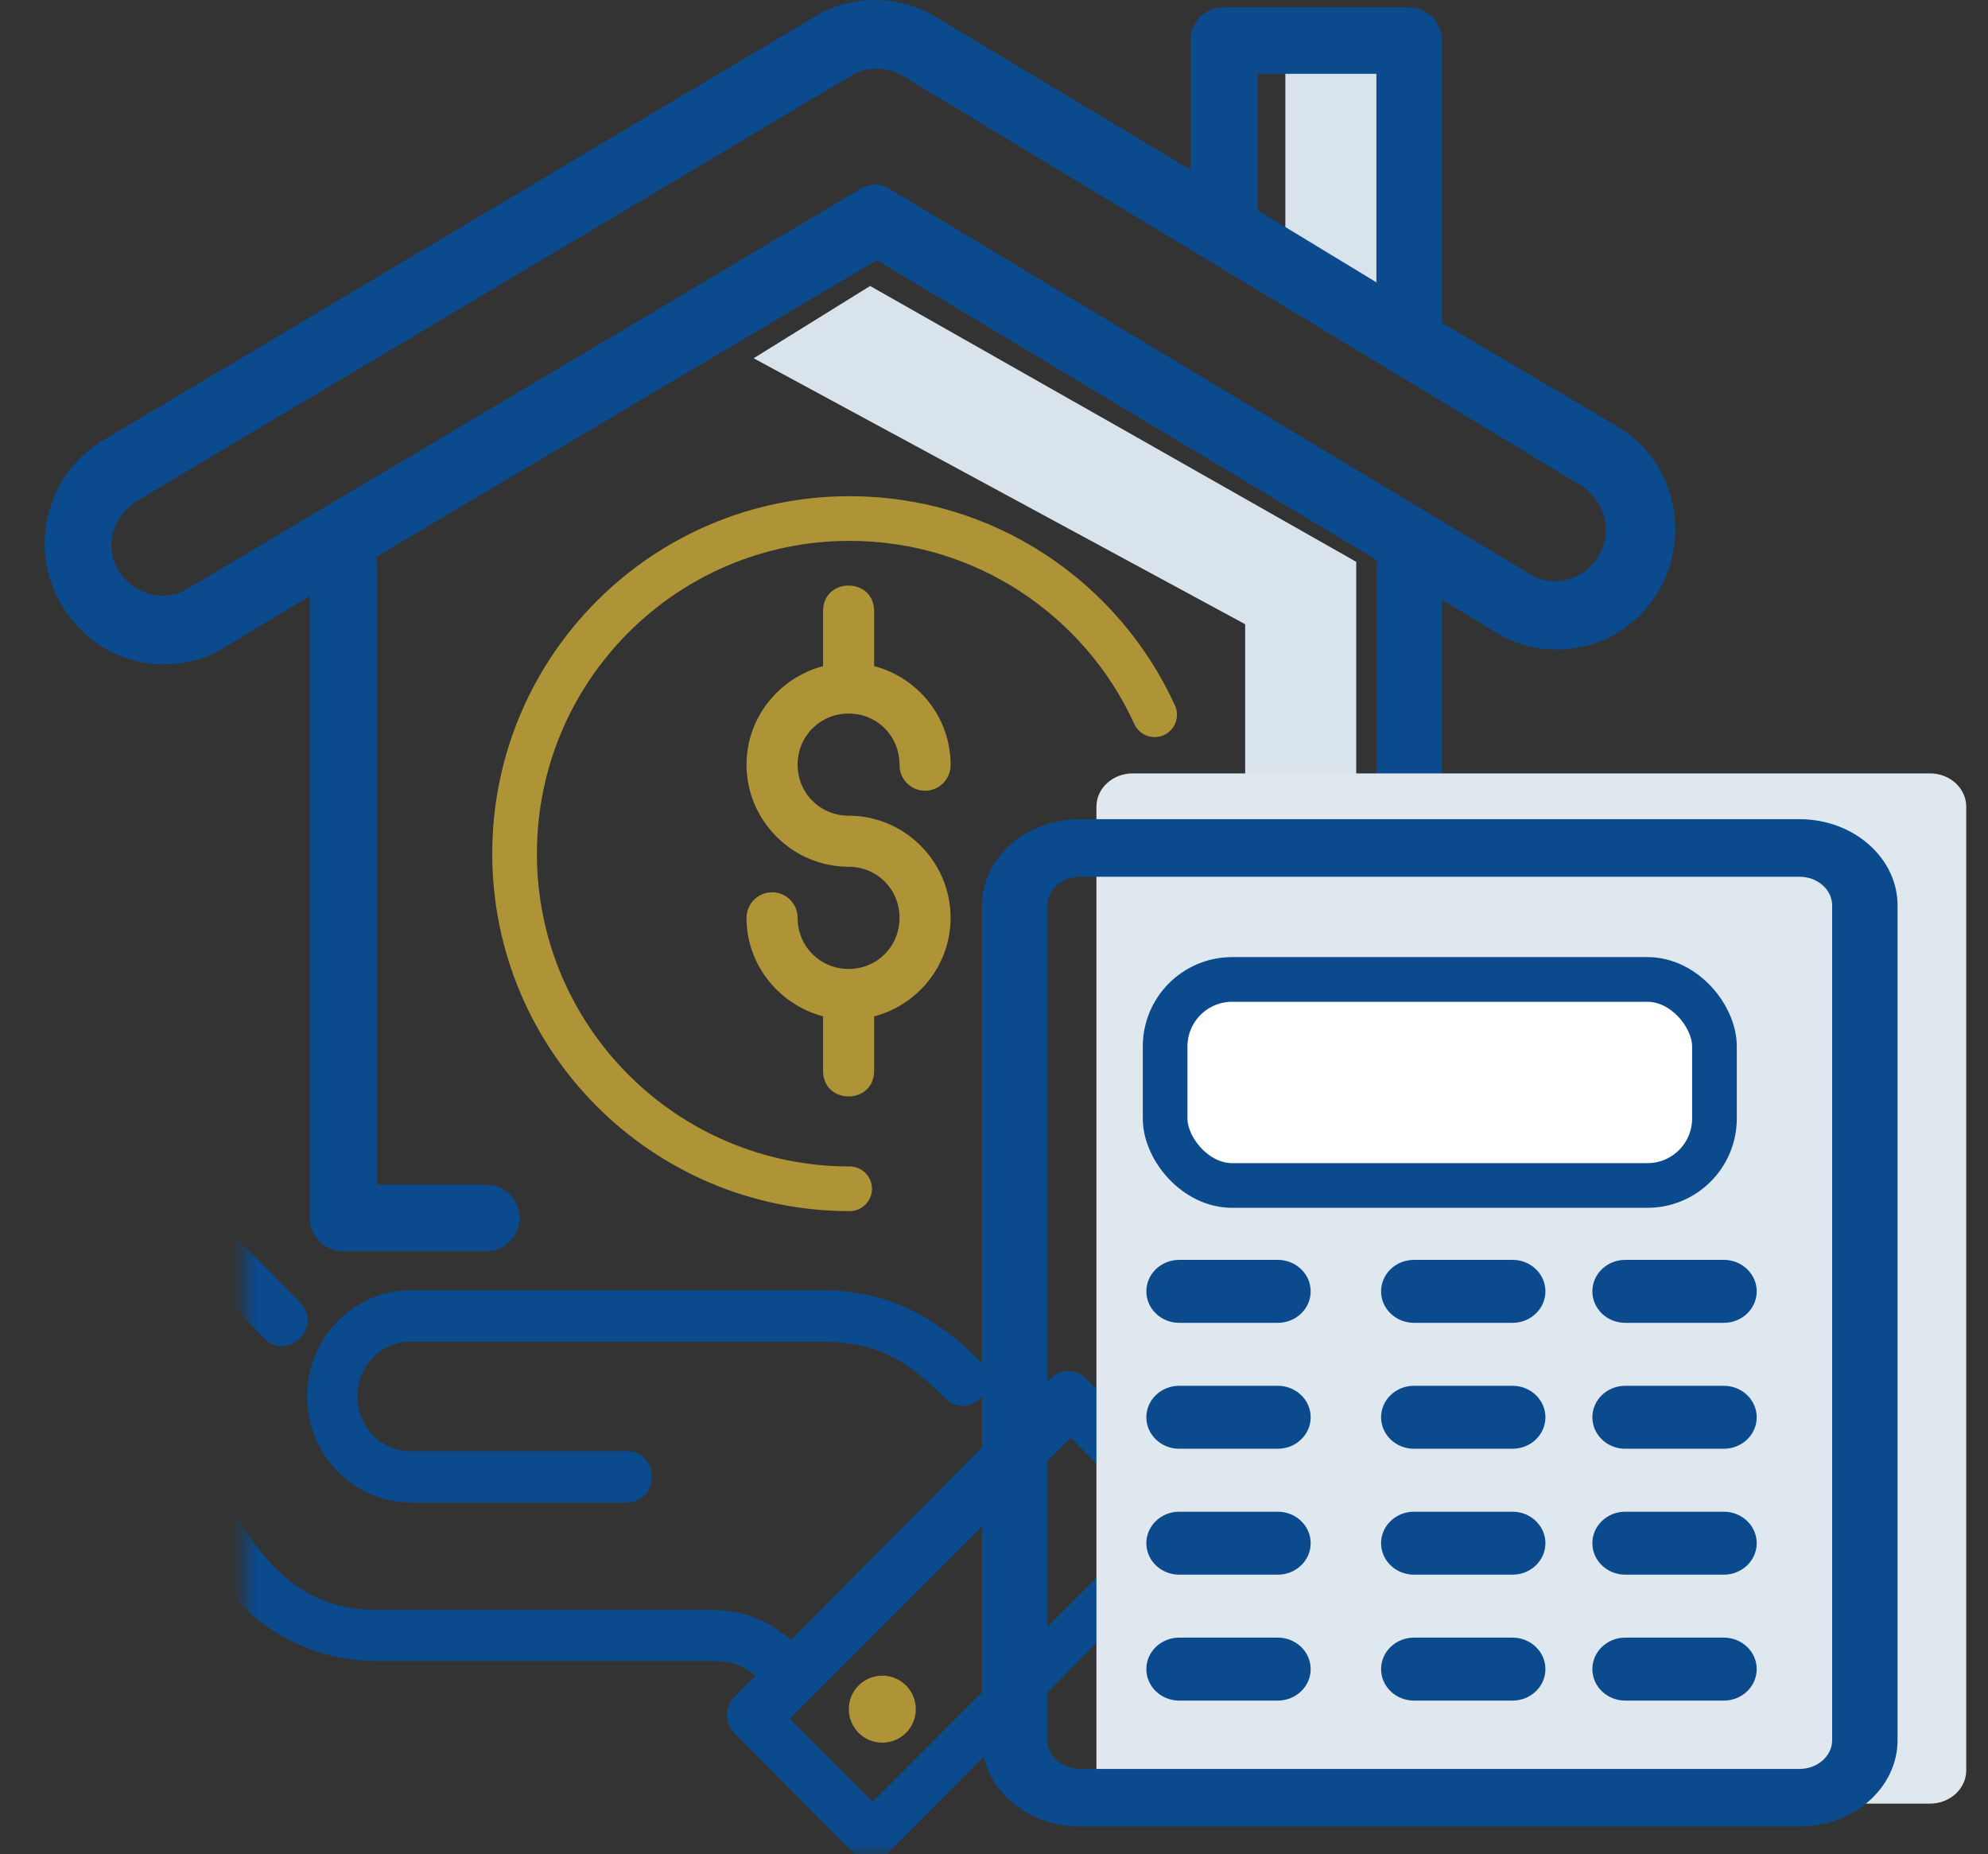
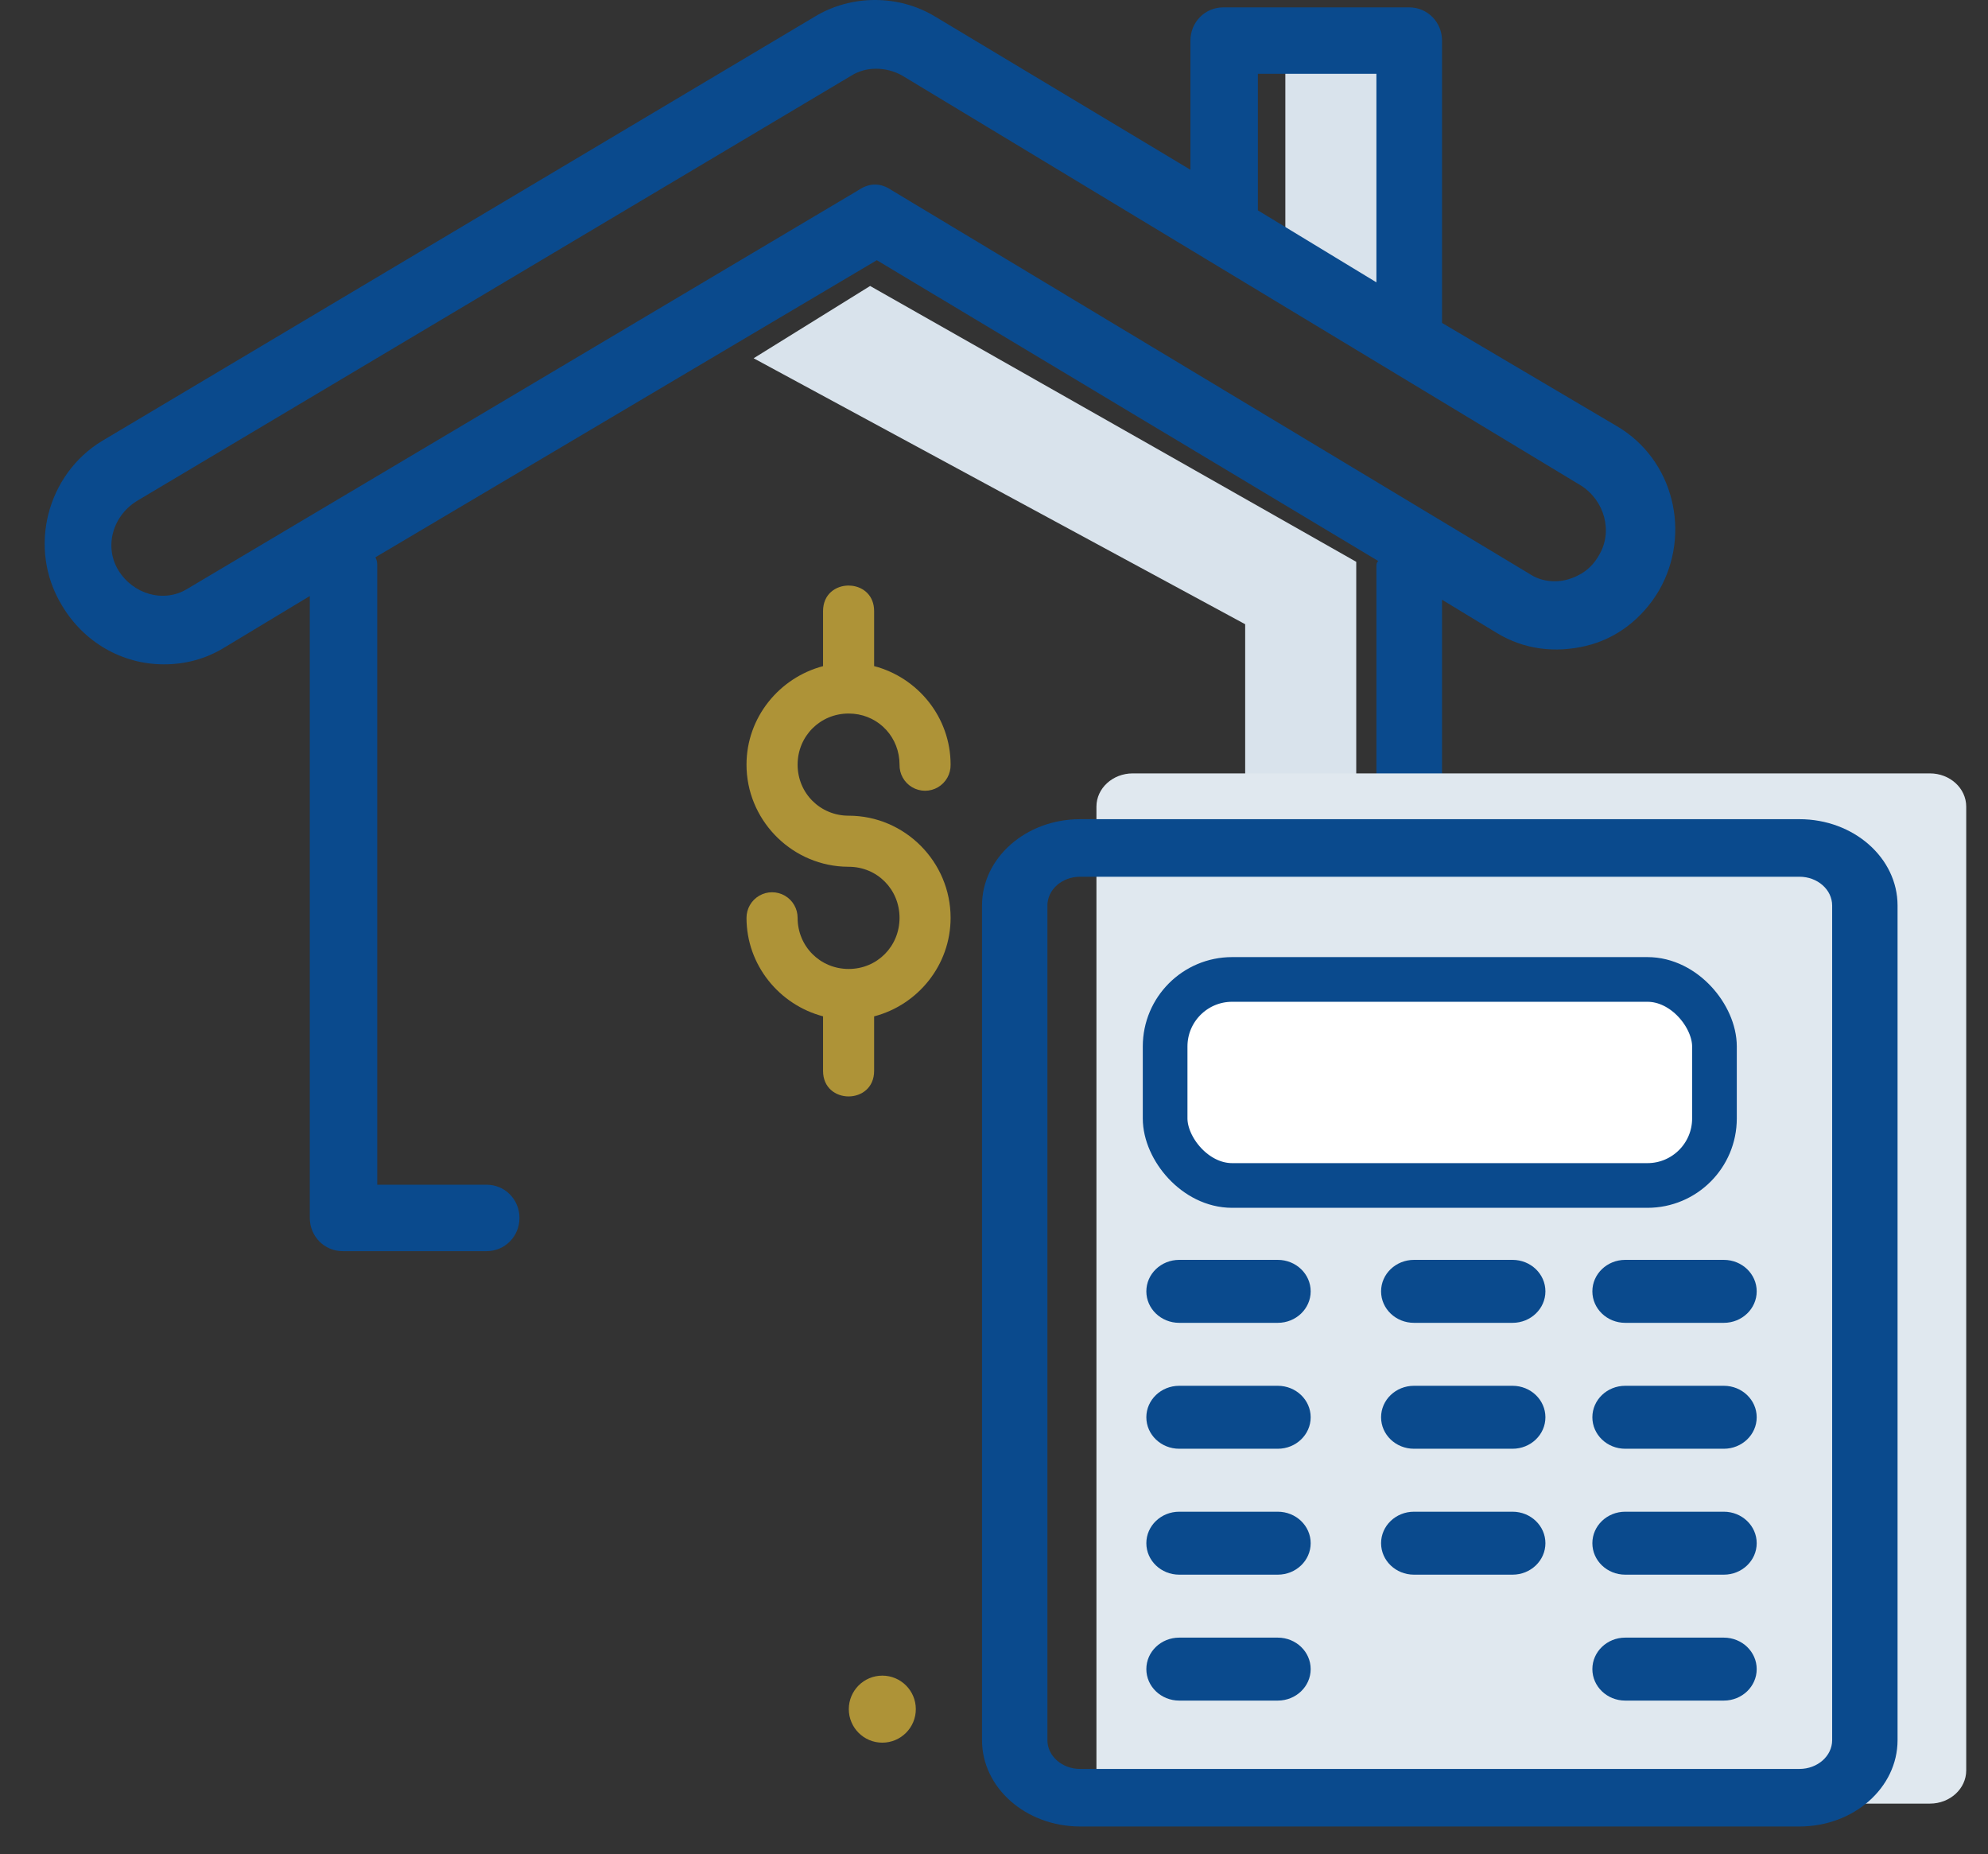
<svg xmlns="http://www.w3.org/2000/svg" xmlns:xlink="http://www.w3.org/1999/xlink" width="89px" height="83px" viewBox="0 0 89 83" version="1.1">
  <rect x="0" y="0" width="89" height="83" fill="#333333" stroke="none" />
  <title>Mortgage Payment ICON</title>
  <defs>
    <rect id="path-1" x="0" y="0" width="44" height="32" />
  </defs>
  <g id="Calcultor-landing_MASTER-PAGE_15-Nov-2021" stroke="none" stroke-width="1" fill="none" fill-rule="evenodd">
    <g id="Calculators_landing-page(Using-existing-component)_Desktop" transform="translate(-241, -1302)">
      <g id="CALCULATORs" transform="translate(211, 789)">
        <g id="Mortgage-Payment-Calculator" transform="translate(0, 487)">
          <g id="Mortgage-Payment-ICON" transform="translate(30, 26)">
            <g id="ICON">
              <rect id="Rectangle" fill="#D9E3EC" x="57.543" y="3.2" width="4.761" height="9.6" />
              <path d="M38.954,12.8 L60.717,25.147 L60.717,52.8 L55.745,52.8 L55.745,27.94 L33.739,16.036 L38.954,12.8 Z" id="Combined-Shape" fill="#D9E3EC" />
              <path d="M72.436,19.74 L40.521,0.743 C38.888,-0.248 36.766,-0.248 35.134,0.743 L23.706,7.599 L23.706,1.817 C23.706,0.991 23.053,0.33 22.237,0.33 L13.911,0.33 C13.095,0.33 12.442,0.991 12.442,1.817 L12.442,14.454 L4.606,19.08 C2.076,20.566 1.259,23.87 2.729,26.431 C3.463,27.67 4.606,28.578 5.994,28.909 C7.381,29.239 8.769,29.074 9.993,28.33 L12.442,26.844 L12.442,54.513 C12.442,55.339 13.095,56 13.911,56 L19.707,56 C20.523,56 21.176,55.339 21.176,54.513 C21.176,53.687 20.523,53.027 19.707,53.027 L15.38,53.027 L15.38,25.357 C15.38,25.274 15.38,25.192 15.299,25.109 L37.746,11.646 L60.193,24.944 C60.111,25.109 60.111,25.192 60.111,25.357 L60.111,53.027 L55.213,53.027 C54.397,53.027 53.744,53.687 53.744,54.513 C53.744,55.339 54.397,56 55.213,56 L61.662,56 C62.478,56 63.131,55.339 63.131,54.513 L63.131,26.678 L66.967,28.991 C67.784,29.487 68.682,29.735 69.661,29.735 C71.538,29.735 73.253,28.743 74.232,27.091 C75.783,24.531 74.885,21.227 72.436,19.74 Z M15.38,3.304 L20.686,3.304 L20.686,9.333 L20.686,9.416 L15.38,12.637 L15.38,3.304 Z M71.702,25.522 C71.049,26.596 69.661,27.009 68.6,26.348 L38.562,8.507 C38.317,8.342 38.072,8.26 37.827,8.26 C37.582,8.26 37.338,8.342 37.093,8.507 L8.524,25.687 C8.034,26.018 7.381,26.1 6.81,25.935 C6.238,25.77 5.749,25.44 5.422,24.861 C4.769,23.788 5.177,22.383 6.238,21.723 L36.603,3.386 C37.338,2.973 38.235,2.973 38.888,3.386 L70.804,22.383 C71.947,23.044 72.355,24.448 71.702,25.522 Z" id="Shape" fill="#0A4A8D" fill-rule="nonzero" transform="translate(38.5, 28) scale(-1, 1) translate(-38.5, -28) " />
              <g id="Shape" transform="translate(0, 51)">
                <mask id="mask-2" fill="white">
                  <use xlink:href="#path-1" />
                </mask>
                <g id="Mask" />
-                 <path d="M49.9,1 C48.828,1 47.756,1.411 46.942,2.232 L41.763,7.455 C40.896,8.295 42.179,9.589 43.012,8.715 L48.192,3.492 C49.149,2.526 50.652,2.526 51.609,3.492 C52.085,3.971 52.253,4.493 52.231,5.106 C52.207,5.72 51.957,6.42 51.513,7.055 L50.557,8.429 L50.557,8.429 L44.018,17.943 L44.018,17.943 C42.466,20.21 40.584,21.314 38.103,21.314 L23.086,21.314 C21.478,21.314 20.394,22.014 19.571,22.746 L7.806,10.881 C7.463,10.535 6.908,10.53 6.561,10.881 L1.26,16.228 C0.913,16.576 0.913,17.143 1.26,17.491 L15.398,31.741 C15.742,32.086 16.299,32.086 16.644,31.741 L21.944,26.394 C22.286,26.047 22.286,25.485 21.944,25.138 L20.809,23.993 C21.402,23.446 21.989,23.095 23.086,23.095 L38.103,23.095 C41.139,23.095 43.674,21.58 45.471,18.956 L51.506,10.169 L51.506,10.169 L52.955,8.082 L52.955,8.082 C53.565,7.21 53.96,6.208 53.997,5.171 C54.035,4.134 53.676,3.056 52.859,2.232 C52.112,1.479 51.149,1.071 50.168,1.009 L49.9,1 Z M7.065,13 L20,25.935 L15.935,30 L3,17.065 L7.065,13 Z M36.613,7 C39.028,7 41,9.023 41,11.5 C41,13.897 39.153,15.869 36.845,15.994 L36.613,16 L26.96,16 C25.823,16.016 25.776,14.333 26.818,14.207 L26.96,14.2 L36.613,14.2 C38.086,14.2 39.245,13.011 39.245,11.5 C39.245,10.054 38.185,8.904 36.803,8.807 L36.613,8.8 L18.186,8.8 C15.413,8.8 13.997,9.935 12.506,11.407 C11.663,12.249 10.436,10.941 11.289,10.11 L11.482,9.921 L11.482,9.921 L11.882,9.548 C13.317,8.253 15.128,7.109 17.798,7.007 L18.186,7 L36.613,7 Z" stroke="#0A4A8D" stroke-width="0.5" fill="#0A4A8D" fill-rule="nonzero" mask="url(#mask-2)" transform="translate(27.5, 16.5) scale(-1, 1) translate(-27.5, -16.5) " />
              </g>
              <g id="Group" transform="translate(37.365, 38.209) scale(-1, 1) translate(-37.365, -38.209) translate(23.038, 23.209)">
                <path d="M13.702,3 C14.274,3 14.845,3.381 14.845,4.143 L14.845,6.607 C16.804,7.123 18.272,8.902 18.272,11.016 C18.272,13.437 16.354,15.439 13.965,15.579 L13.698,15.587 C12.422,15.587 11.421,16.597 11.421,17.873 C11.421,19.149 12.422,20.161 13.698,20.161 C14.974,20.161 15.984,19.149 15.984,17.873 C15.983,17.464 16.201,17.086 16.555,16.881 C16.909,16.677 17.346,16.677 17.7,16.881 C18.054,17.086 18.272,17.464 18.272,17.873 C18.272,19.986 16.804,21.765 14.845,22.281 L14.845,24.723 C14.845,26.247 12.559,26.247 12.559,24.723 L12.559,22.283 C10.598,21.771 9.135,19.989 9.135,17.873 C9.135,15.362 11.186,13.301 13.698,13.301 C14.974,13.301 15.984,12.292 15.984,11.016 C15.984,9.74 14.974,8.728 13.698,8.728 C12.497,8.728 11.54,9.624 11.431,10.793 L11.421,11.016 C11.43,11.43 11.214,11.817 10.857,12.027 C10.499,12.237 10.056,12.237 9.699,12.027 C9.342,11.817 9.126,11.43 9.135,11.016 C9.135,8.899 10.598,7.118 12.559,6.605 L12.559,4.143 C12.559,3.444 13.039,3.066 13.56,3.008 L13.702,3 Z" id="Path" fill="#AE9337" fill-rule="nonzero" />
-                 <path d="M13.655,30 C21.939,30 28.655,23.284 28.655,15 C28.655,6.716 21.939,0 13.655,0 C7.588,0 2.363,3.601 0,8.783" id="Shape" stroke="#AE9337" stroke-width="2" stroke-linecap="round" stroke-linejoin="round" />
              </g>
              <circle id="Oval" fill="#AE9337" cx="39.5" cy="76.5" r="1.5" />
            </g>
            <g id="CALCULATOR" transform="translate(43.963, 34.617)" fill-rule="nonzero">
              <path d="M44.062,44.624 C44.062,45.445 43.335,46.111 42.439,46.111 L6.746,46.111 C5.85,46.111 5.123,45.445 5.123,44.624 L5.123,1.487 C5.123,0.666 5.85,0 6.746,0 L42.439,0 C43.335,0 44.062,0.666 44.062,1.487 L44.062,44.624 Z" id="Shape-path" fill="#E0E8EF" />
              <g id="Calculator" transform="translate(0, 2.049)" fill="#0A4A8D">
                <path d="M13.242,19.725 L8.828,19.725 C8.016,19.725 7.357,20.356 7.357,21.134 C7.357,21.912 8.016,22.543 8.828,22.543 L13.242,22.543 C14.055,22.543 14.714,21.912 14.714,21.134 C14.714,20.356 14.055,19.725 13.242,19.725 Z" id="Shape" />
                <path d="M13.242,25.361 L8.828,25.361 C8.016,25.361 7.357,25.992 7.357,26.77 C7.357,27.548 8.016,28.179 8.828,28.179 L13.242,28.179 C14.055,28.179 14.714,27.548 14.714,26.77 C14.714,25.992 14.055,25.361 13.242,25.361 Z" id="Shape" />
                <path d="M13.242,30.997 L8.828,30.997 C8.016,30.997 7.357,31.628 7.357,32.406 C7.357,33.184 8.016,33.815 8.828,33.815 L13.242,33.815 C14.055,33.815 14.714,33.184 14.714,32.406 C14.714,31.628 14.055,30.997 13.242,30.997 Z" id="Shape" />
                <path d="M13.242,36.633 L8.828,36.633 C8.016,36.633 7.357,37.264 7.357,38.042 C7.357,38.82 8.016,39.451 8.828,39.451 L13.242,39.451 C14.055,39.451 14.714,38.82 14.714,38.042 C14.714,37.264 14.055,36.633 13.242,36.633 Z" id="Shape" />
                <path d="M23.752,19.725 L19.338,19.725 C18.525,19.725 17.866,20.356 17.866,21.134 C17.866,21.912 18.525,22.543 19.338,22.543 L23.752,22.543 C24.564,22.543 25.223,21.912 25.223,21.134 C25.223,20.356 24.564,19.725 23.752,19.725 Z" id="Shape" />
                <path d="M23.752,25.361 L19.338,25.361 C18.525,25.361 17.866,25.992 17.866,26.77 C17.866,27.548 18.525,28.179 19.338,28.179 L23.752,28.179 C24.564,28.179 25.223,27.548 25.223,26.77 C25.223,25.992 24.564,25.361 23.752,25.361 Z" id="Shape" />
                <path d="M23.752,30.997 L19.338,30.997 C18.525,30.997 17.866,31.628 17.866,32.406 C17.866,33.184 18.525,33.815 19.338,33.815 L23.752,33.815 C24.564,33.815 25.223,33.184 25.223,32.406 C25.223,31.628 24.564,30.997 23.752,30.997 Z" id="Shape" />
-                 <path d="M23.752,36.633 L19.338,36.633 C18.525,36.633 17.866,37.264 17.866,38.042 C17.866,38.82 18.525,39.451 19.338,39.451 L23.752,39.451 C24.564,39.451 25.223,38.82 25.223,38.042 C25.223,37.264 24.564,36.633 23.752,36.633 Z" id="Shape" />
                <path d="M33.211,19.725 L28.796,19.725 C27.984,19.725 27.325,20.356 27.325,21.134 C27.325,21.912 27.984,22.543 28.796,22.543 L33.211,22.543 C34.023,22.543 34.682,21.912 34.682,21.134 C34.682,20.356 34.023,19.725 33.211,19.725 Z" id="Shape" />
                <path d="M33.211,25.361 L28.796,25.361 C27.984,25.361 27.325,25.992 27.325,26.77 C27.325,27.548 27.984,28.179 28.796,28.179 L33.211,28.179 C34.023,28.179 34.682,27.548 34.682,26.77 C34.682,25.992 34.023,25.361 33.211,25.361 Z" id="Shape" />
                <path d="M33.211,30.997 L28.796,30.997 C27.984,30.997 27.325,31.628 27.325,32.406 C27.325,33.184 27.984,33.815 28.796,33.815 L33.211,33.815 C34.023,33.815 34.682,33.184 34.682,32.406 C34.682,31.628 34.023,30.997 33.211,30.997 Z" id="Shape" />
                <path d="M33.211,36.633 L28.796,36.633 C27.984,36.633 27.325,37.264 27.325,38.042 C27.325,38.82 27.984,39.451 28.796,39.451 L33.211,39.451 C34.023,39.451 34.682,38.82 34.682,38.042 C34.682,37.264 34.023,36.633 33.211,36.633 Z" id="Shape" />
                <path d="M36.596,0 L4.392,0 C1.966,0 0,1.73 0,3.865 L0,41.222 C0,43.356 1.966,45.086 4.392,45.086 L36.596,45.086 C39.021,45.086 40.988,43.356 40.988,41.222 L40.988,3.865 C40.988,1.73 39.021,0 36.596,0 Z M38.06,41.222 C38.06,41.933 37.405,42.51 36.596,42.51 L4.392,42.51 C3.583,42.51 2.928,41.933 2.928,41.222 L2.928,3.865 C2.928,3.153 3.583,2.576 4.392,2.576 L36.596,2.576 C37.405,2.576 38.06,3.153 38.06,3.865 L38.06,41.222 Z" id="Shape" />
              </g>
              <rect id="Rectangle" stroke="#0A4A8D" stroke-width="2" fill="#FFFFFF" x="8.198" y="9.222" width="24.593" height="9.222" rx="3" />
            </g>
          </g>
        </g>
      </g>
    </g>
  </g>
</svg>